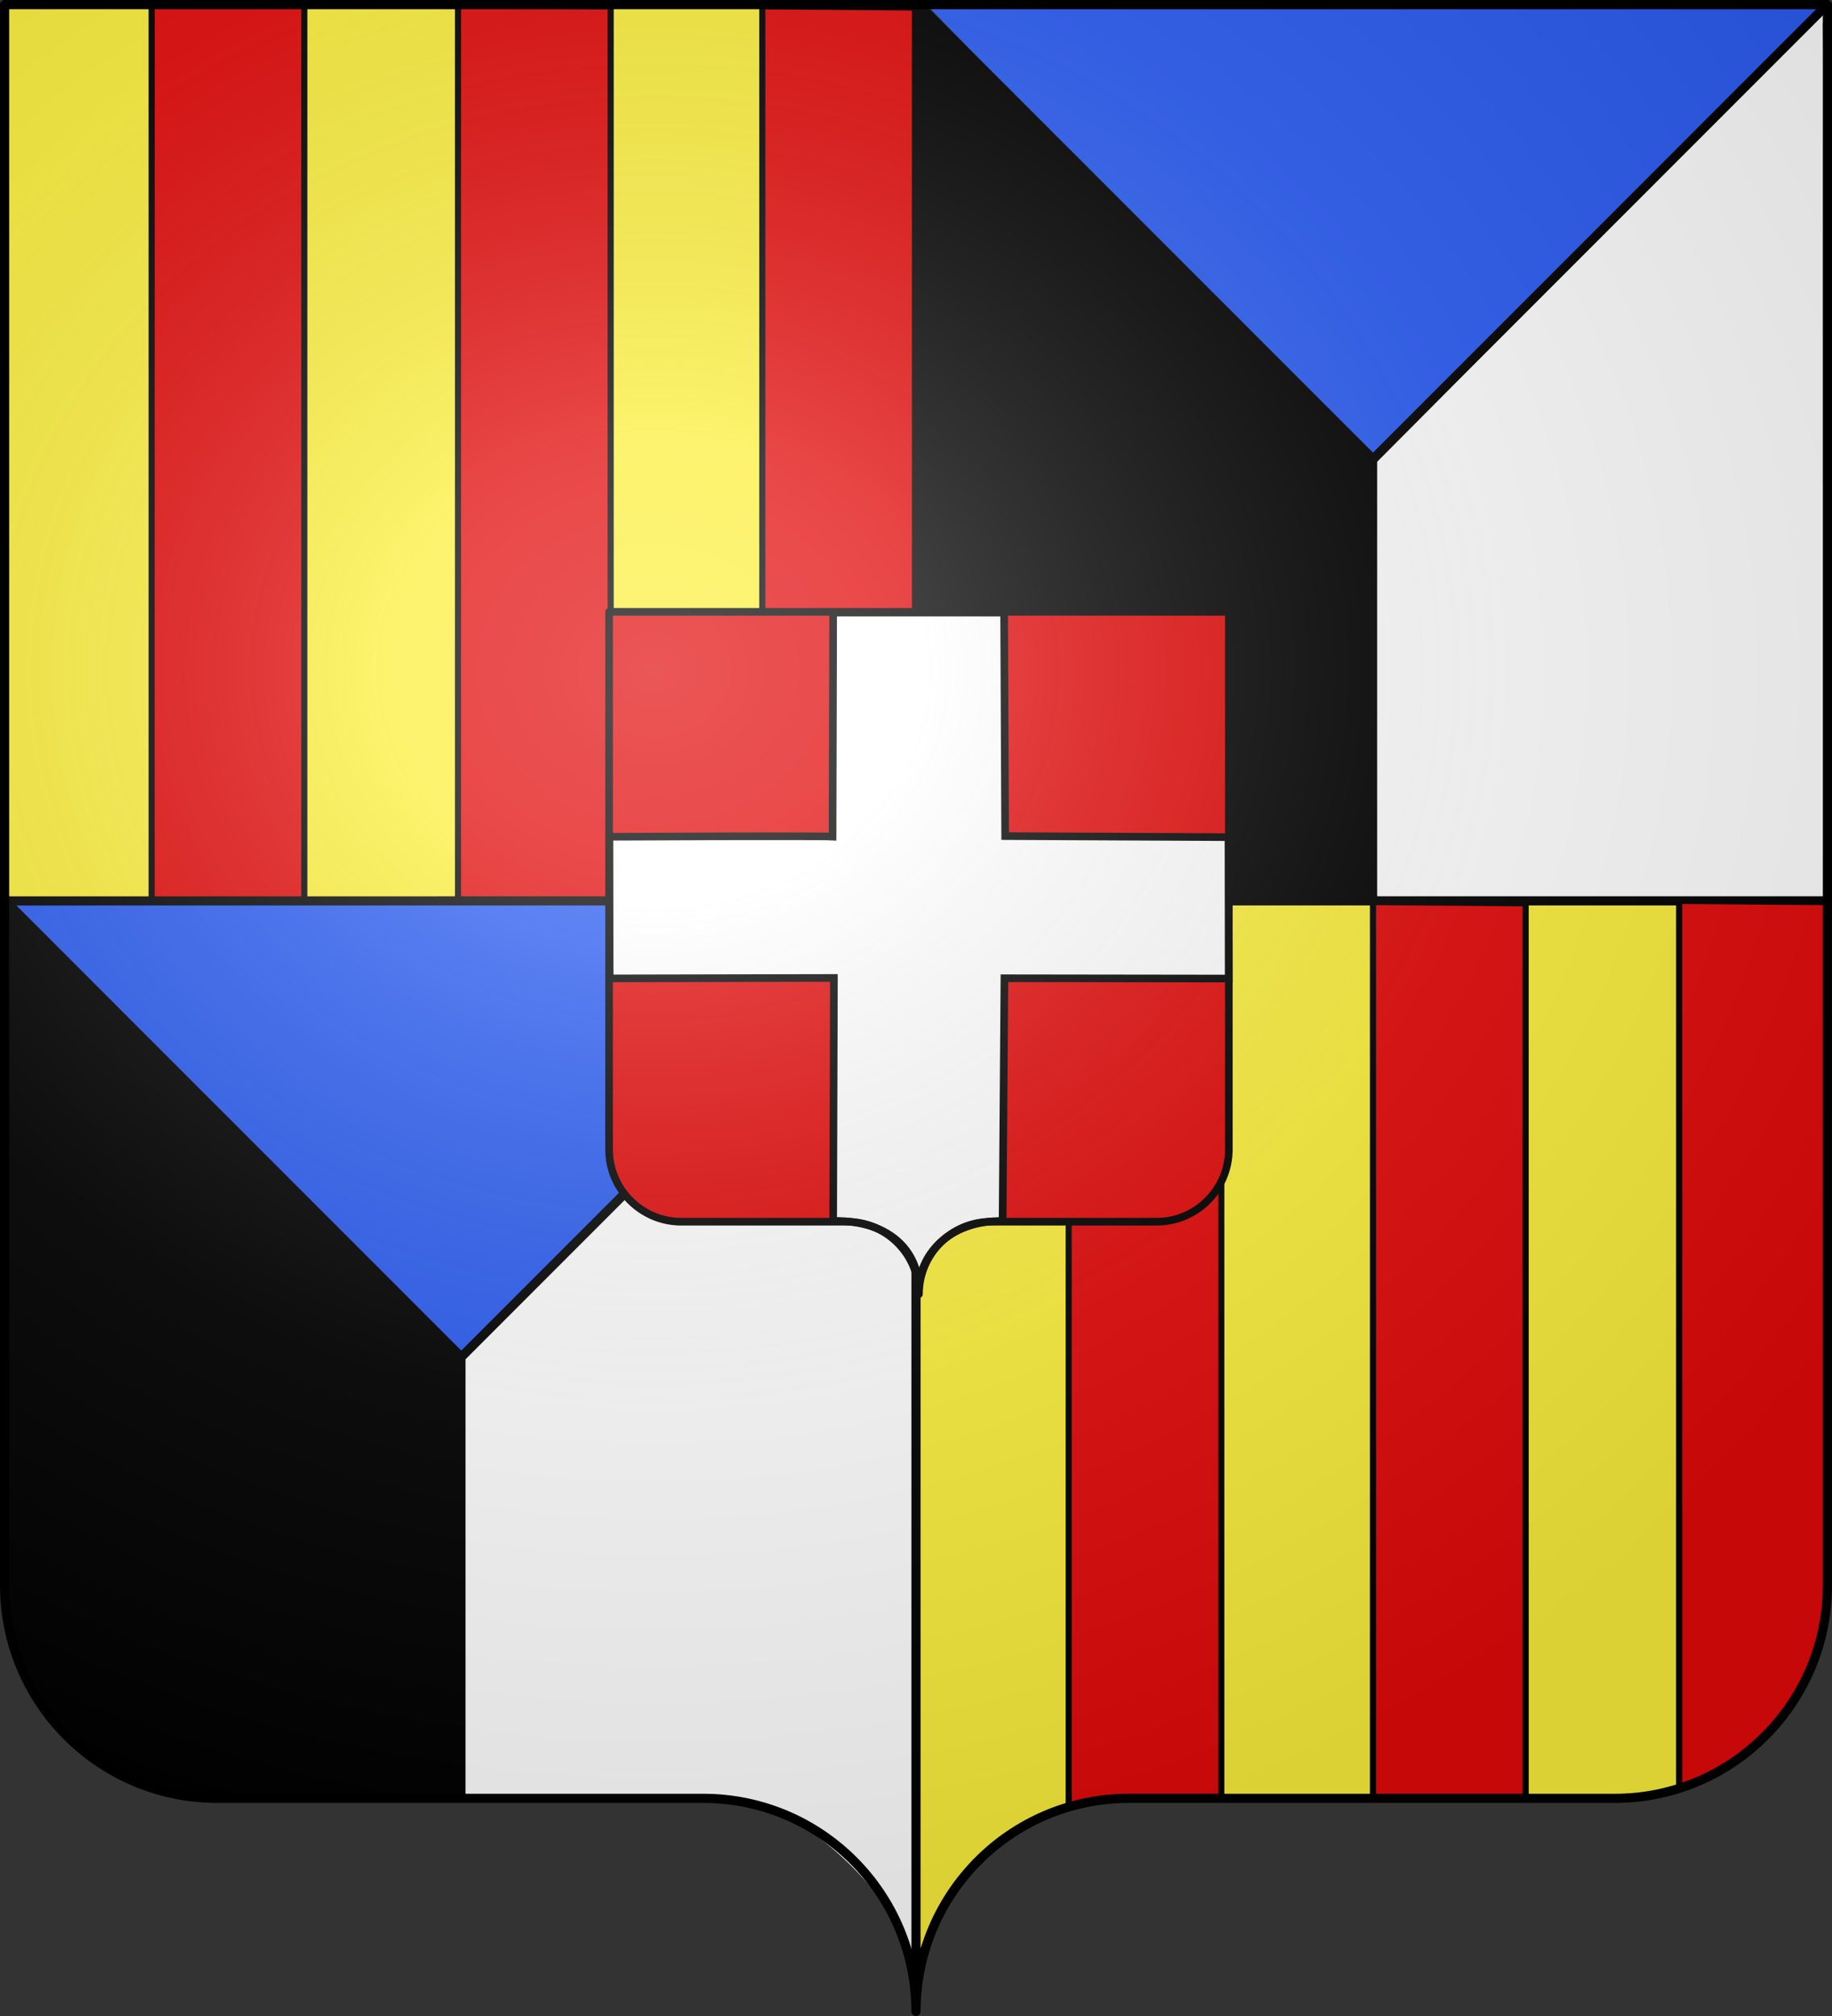
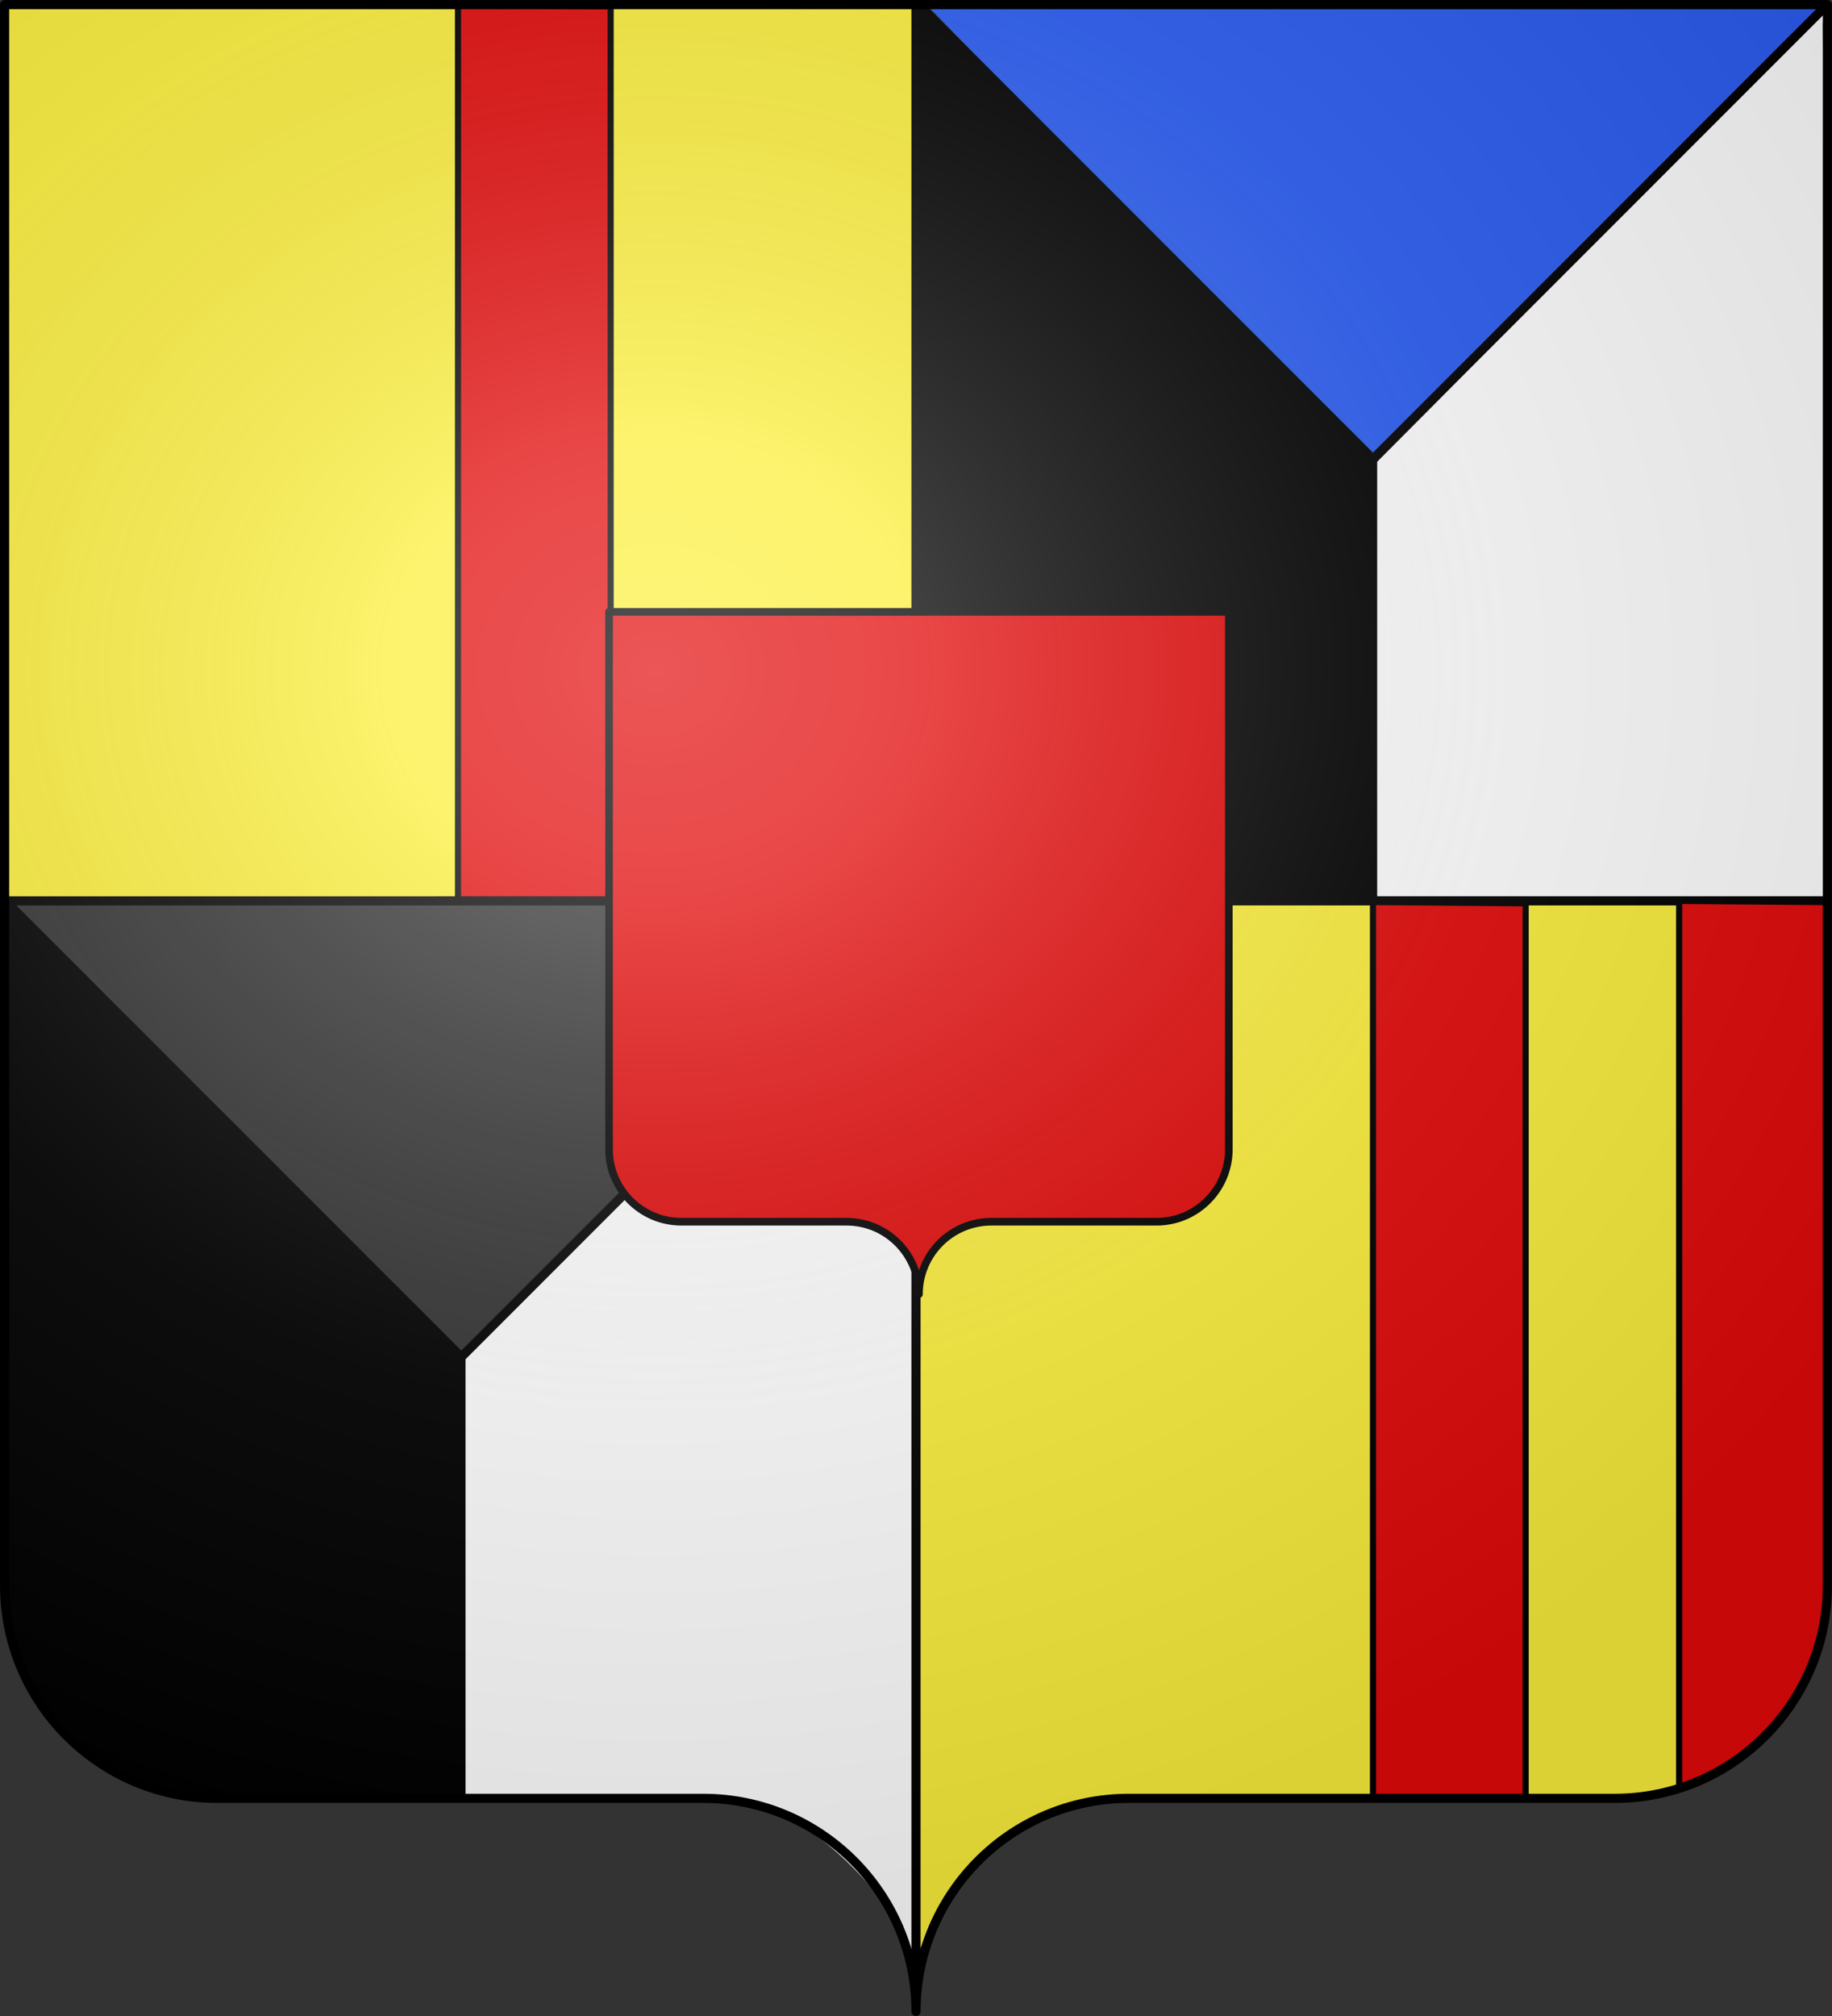
<svg xmlns="http://www.w3.org/2000/svg" xmlns:xlink="http://www.w3.org/1999/xlink" width="600" height="660" version="1.0">
  <rect width="100%" height="100%" fill="#333333" stroke="none" />
  <defs>
    <clipPath id="g" clipPathUnits="userSpaceOnUse">
      <path d="M300 658.5c0-38.504 31.203-69.754 69.65-69.754h159.2c38.447 0 69.65-31.25 69.65-69.753V1.5H1.5v517.493c0 38.504 31.203 69.753 69.65 69.753h159.2c38.447 0 69.65 31.25 69.65 69.754" style="fill:none;stroke:#000;stroke-width:3;stroke-linecap:round;stroke-linejoin:round;stroke-miterlimit:4;stroke-opacity:1;stroke-dasharray:none;stroke-dashoffset:0" />
    </clipPath>
    <clipPath id="b" clipPathUnits="userSpaceOnUse">
      <path d="M300 658.5c0-38.504 31.203-69.754 69.65-69.754h159.2c38.447 0 69.65-31.25 69.65-69.753V1.5H1.5v517.493c0 38.504 31.203 69.753 69.65 69.753h159.2c38.447 0 69.65 31.25 69.65 69.754" style="fill:none;stroke:#000;stroke-width:3;stroke-linecap:round;stroke-linejoin:round;stroke-miterlimit:4;stroke-opacity:1;stroke-dasharray:none;stroke-dashoffset:0" />
    </clipPath>
    <clipPath id="d" clipPathUnits="userSpaceOnUse">
      <path d="M300 658.5c0-38.504 31.203-69.754 69.65-69.754h159.2c38.447 0 69.65-31.25 69.65-69.753V1.5H1.5v517.493c0 38.504 31.203 69.753 69.65 69.753h159.2c38.447 0 69.65 31.25 69.65 69.754" style="fill:none;stroke:#000;stroke-width:3;stroke-linecap:round;stroke-linejoin:round;stroke-miterlimit:4;stroke-opacity:1;stroke-dasharray:none;stroke-dashoffset:0" />
    </clipPath>
    <clipPath id="c" clipPathUnits="userSpaceOnUse">
      <path d="M300 658.5c0-38.504 31.203-69.754 69.65-69.754h159.2c38.447 0 69.65-31.25 69.65-69.753V1.5H1.5v517.493c0 38.504 31.203 69.753 69.65 69.753h159.2c38.447 0 69.65 31.25 69.65 69.754" style="fill:none;stroke:#000;stroke-width:3;stroke-linecap:round;stroke-linejoin:round;stroke-miterlimit:4;stroke-opacity:1;stroke-dasharray:none;stroke-dashoffset:0" />
    </clipPath>
    <clipPath id="f" clipPathUnits="userSpaceOnUse">
      <path d="M300 658.5c0-38.504 31.203-69.754 69.65-69.754h159.2c38.447 0 69.65-31.25 69.65-69.753V1.5H1.5v517.493c0 38.504 31.203 69.753 69.65 69.753h159.2c38.447 0 69.65 31.25 69.65 69.754" style="fill:none;stroke:#000;stroke-width:3;stroke-linecap:round;stroke-linejoin:round;stroke-miterlimit:4;stroke-opacity:1;stroke-dasharray:none;stroke-dashoffset:0" />
    </clipPath>
    <clipPath id="e" clipPathUnits="userSpaceOnUse">
      <path d="M399.937 649.649c0-37.607 31.204-68.128 69.65-68.128h159.2c38.447 0 69.65-30.521 69.65-68.128V7.96h-597v505.432c0 37.607 31.204 68.128 69.65 68.128h159.2c38.447 0 69.65 30.521 69.65 68.128" style="fill:none;stroke:#000;stroke-width:3;stroke-linecap:round;stroke-linejoin:round;stroke-miterlimit:4;stroke-opacity:1;stroke-dasharray:none;stroke-dashoffset:0" />
    </clipPath>
    <radialGradient xlink:href="#a" id="h" cx="285.186" cy="200.448" r="300" fx="285.186" fy="200.448" gradientTransform="matrix(1.551 0 0 1.35 -227.894 -51.264)" gradientUnits="userSpaceOnUse" />
    <linearGradient id="a">
      <stop offset="0" style="stop-color:white;stop-opacity:.314" />
      <stop offset=".19" style="stop-color:white;stop-opacity:.251" />
      <stop offset=".6" style="stop-color:#6b6b6b;stop-opacity:.125" />
      <stop offset="1" style="stop-color:black;stop-opacity:.125" />
    </linearGradient>
  </defs>
  <g style="display:inline">
    <path d="M300.123 294.468c.12 111.806-.64 224.551.165 336.354-.172 1.24-1.666 12.837-.499 10.438 5.927-12.454 16.858-32.644 28.37-40.562 11.466-8.023 25.282-12.288 39.526-11.535 56.572-.872 113.166-.143 169.73-1.445 13.468-1.23 26.789-7.66 36.979-16.312 11.973-10.556 20.334-25.562 23.043-41.271.129-77.667.912-156.667 1.02-234.333-43.454-.39-88.901-.056-132.48-.167H301.289z" style="color:#000;fill:#fcef3c;fill-opacity:1;fill-rule:nonzero;stroke:none;stroke-width:1;marker:none;visibility:visible;display:inline;overflow:visible" />
    <path d="M597.116 4.072c-48.554 47.338-98.307 99.275-146.219 147.26.167 47.216-1 96.374-.416 143.417 48.382-.167 100.04.333 148.25-.25-.22-94.988-.446-191.992-1.72-286.969 2.366-.657.252-3.647.105-3.458" style="color:#000;fill:#fff;fill-opacity:1;fill-rule:nonzero;stroke:none;stroke-width:1;marker:none;visibility:visible;display:inline;overflow:visible" />
    <path d="M350.918 1.801c-14.127.319-32.686-.433-46.562.594 46.561 48.703 97.625 98.757 145.104 146.625 45.474-44.6 90.473-91.349 135.764-136.39 3.584-3.757 17.227-12.893 6.257-10.891C513.627-.366 430.106 1.7 350.918 1.8" style="color:#000;fill:#2b5df2;fill-opacity:1;fill-rule:nonzero;stroke:none;stroke-width:1;marker:none;visibility:visible;display:inline;overflow:visible" />
    <path d="M300.679 3.405c-1.418 95.33.48 195.402.218 290.76 48.543.584 99.868.417 148.584.584.541-47.102-.834-98.013-.813-145.27-48.428-48.165-95.294-96.596-144.281-144.167z" style="color:#000;fill:#000;fill-opacity:1;fill-rule:nonzero;stroke:none;stroke-width:1;marker:none;visibility:visible;display:inline;overflow:visible" />
    <path d="M298.626 298.374c-48.642 47.564-98.472 97.349-146.395 145.625.167 47.174-1.667 97.624-1.084 144.625 30.465.441 62.403-.286 92.782.673 22.275 5.737 45.076 28.19 54.635 49.244 2.659 2.924 1.42-11.586.48-13 1.124-101.774.766-204.232.227-306.01-.47-6.246.943-14.793-.488-20.584z" style="color:#000;fill:#fff;fill-opacity:1;fill-rule:nonzero;stroke:none;stroke-width:1;marker:none;visibility:visible;display:inline;overflow:visible" />
    <path d="M2.647 297.01c-1.141 67.176-.686 138.09-.423 205.29.59 15.77-1.66 33.334 6.809 47.512 11.529 23.422 38.65 40.106 64.987 38.143 25.089.332 51.125 1.32 76.044.877-.042-47.225.75-97.812.604-145.02-48.428-48.175-97.645-97.266-146.646-144.834l.323-1.666z" style="color:#000;fill:#000;fill-opacity:1;fill-rule:nonzero;stroke:none;stroke-width:1;marker:none;visibility:visible;display:inline;overflow:visible" />
-     <path d="M96.085 295.312c-29.338.18-62.39-.74-91.698.052 12.548 14.325 29.471 31.475 42.877 45.382 34.04 34.06 69.317 68.987 103.727 102.607 33.478-31.955 66.342-66.484 99.34-99.163 15.28-15.279 31.891-32.891 47.17-48.17-17.151-1.021-37.221.854-54.854.562-48.854.027-97.708-1.395-146.562-1.27" style="color:#000;fill:#2b5df2;fill-opacity:1;fill-rule:nonzero;stroke:none;stroke-width:1;marker:none;visibility:visible;display:inline;overflow:visible" />
    <path d="M2.335 1.44c0 96.666-.666 196.332-.666 293 66.96.47 136.367.189 203.5.24 31.132-.22 63.207.895 94.166.26.167-96.5-.333-197-.166-293.5-67.043-.584-134.201.582-201.417.416-31.214.167-64.375-1-95.417-.417" style="color:#000;fill:#fcef3c;fill-opacity:1;fill-rule:nonzero;stroke:none;stroke-width:1;marker:none;visibility:visible;display:inline;overflow:visible" />
    <path d="M2.926 294.878c.187 78.854-.959 159.042-.771 237.896 7.28 23.683 27.444 47.87 52.539 53.131 11.991 4.466 25.098 1.393 37.617 2.296 49.646 0 99.292.333 148.937.333 21.826 5.97 41.56 18.364 51.553 39.51.873 2.568 8.105 21.3 7.083 17.115 1.351-109.752-.167-240.188.083-349.948-97.943-.364-198.5-.385-296.552-.49z" style="color:#000;fill:none;stroke:none;stroke-width:1;marker:none;visibility:visible;display:inline;overflow:visible" />
-     <path d="M300 658.5c0-38.505 31.203-69.754 69.65-69.754h159.2c38.447 0 69.65-31.25 69.65-69.754V1.5H1.5v517.492c0 38.504 31.203 69.754 69.65 69.754h159.2c38.447 0 69.65 31.25 69.65 69.753" style="fill:none;stroke:none" />
    <path d="M300 1.54v293.38h298.413" style="fill:none;stroke:#000;stroke-width:3;stroke-linecap:butt;stroke-linejoin:miter;stroke-miterlimit:4;stroke-opacity:1;stroke-dasharray:none" />
-     <path d="M449.937 294.936V588.29h50V295.333z" clip-path="url(#b)" style="fill:#e20909;fill-rule:evenodd;stroke:#000;stroke-width:2;stroke-linecap:butt;stroke-linejoin:miter;stroke-miterlimit:4;stroke-opacity:1;stroke-dasharray:none;display:inline" transform="translate(-400.27 -293.613)" />
-     <path d="M449.937 294.936V588.29h50V295.333z" clip-path="url(#c)" style="fill:#e20909;fill-rule:evenodd;stroke:#000;stroke-width:2.002;stroke-linecap:butt;stroke-linejoin:miter;stroke-miterlimit:4;stroke-opacity:1;stroke-dasharray:none;display:inline" transform="matrix(1 0 0 .998 -200.27 -292.276)" />
    <path d="M449.937 294.936V588.29h50V295.333z" clip-path="url(#d)" style="fill:#e20909;fill-rule:evenodd;stroke:#000;stroke-width:2;stroke-linecap:butt;stroke-linejoin:miter;stroke-miterlimit:4;stroke-opacity:1;stroke-dasharray:none;display:inline" transform="translate(-299.937 -293.28)" />
-     <path d="M449.937 294.936V588.29h50V295.333z" clip-path="url(#e)" style="fill:#e20909;fill-rule:evenodd;stroke:#000;stroke-width:1.977;stroke-linecap:butt;stroke-linejoin:miter;stroke-miterlimit:4;stroke-opacity:1;stroke-dasharray:none;display:inline" transform="matrix(1 0 0 1.024 -99.937 -6.65)" />
+     <path d="M449.937 294.936h50V295.333z" clip-path="url(#e)" style="fill:#e20909;fill-rule:evenodd;stroke:#000;stroke-width:1.977;stroke-linecap:butt;stroke-linejoin:miter;stroke-miterlimit:4;stroke-opacity:1;stroke-dasharray:none;display:inline" transform="matrix(1 0 0 1.024 -99.937 -6.65)" />
    <path d="M449.937 294.936V588.29h50V295.333z" clip-path="url(#f)" style="fill:#e20909;fill-rule:evenodd;stroke:#000;stroke-width:2;stroke-linecap:butt;stroke-linejoin:miter;stroke-miterlimit:4;stroke-opacity:1;stroke-dasharray:none;display:inline" transform="translate(-.27 .387)" />
    <path d="M549.937 294.936V588.39h50V295.333z" clip-path="url(#g)" style="fill:#e20909;fill-rule:evenodd;stroke:#000;stroke-width:2;stroke-linecap:butt;stroke-linejoin:miter;stroke-miterlimit:4;stroke-opacity:1;stroke-dasharray:none" />
    <path d="M1.403 294.942 300 294.921v358.73" style="fill:none;stroke:#000;stroke-width:3;stroke-linecap:butt;stroke-linejoin:miter;stroke-miterlimit:4;stroke-opacity:1;stroke-dasharray:none" />
    <path d="M299.655 1.18c.262 94.52.037 197.385 1.448 291.896C393.627 196.896 498.22 98.813 594.748 3.503c-41.57-1.077-87.824.697-129.655.273-54.458-.164-111.089-2.71-165.438-2.596" style="color:#000;fill:none;stroke:none;stroke-width:1;marker:none;visibility:visible;display:inline;overflow:visible" />
    <path d="M597.592 2.972c-95.953 93.198-194.23 188.78-289.266 282.932-1.215 1.625-11.919 9.227-6.13 8.412 96.42 1.262 198.189-1.167 294.615-.948.214-92.964 2.12-186.213 1.231-279.28-.638-1.644 1.219-10.962-.45-11.116" style="color:#000;fill:none;stroke:none;stroke-width:1;marker:none;visibility:visible;display:inline;overflow:visible" />
    <path d="m151.174 444.174 67.828-67.838 80.44-80.45M1.406 294.6l149.497 149.497M150.965 443.968v144.699" style="fill:none;stroke:#000;stroke-width:3;stroke-linecap:butt;stroke-linejoin:miter;stroke-miterlimit:4;stroke-opacity:1;stroke-dasharray:none;display:inline" />
    <g style="display:inline">
      <path d="m151.174 444.174 67.828-67.838 80.44-80.45M1.406 294.6l149.497 149.497M150.965 443.968v144.699" style="fill:none;stroke:#000;stroke-width:3;stroke-linecap:butt;stroke-linejoin:miter;stroke-miterlimit:4;stroke-opacity:1;stroke-dasharray:none;display:inline" transform="translate(298.576 -293.967)" />
    </g>
  </g>
  <g style="display:inline">
    <path d="M300 658.5c0-38.505 31.203-69.754 69.65-69.754h159.2c38.447 0 69.65-31.25 69.65-69.754V1.5H1.5v517.492c0 38.504 31.203 69.754 69.65 69.754h159.2c38.447 0 69.65 31.25 69.65 69.753" style="fill:#e20909;fill-opacity:1;fill-rule:nonzero;stroke:none" transform="matrix(.34 0 0 .34 198.967 199.8)" />
-     <path d="M1.746 218.051c203.478-1.01 215.032-.206 215.032-.206l.58-215.679 164.68.016 1.01 215.224 215.191 1.019.29 136.162-216.194-.29-1.753 233.767c-51.908-.587-81.02 32.816-80.78 68.17 1.047-35.314-24.148-68.869-82.445-68.287l.72-233.94-216.005.44z" style="fill:#fff;fill-rule:evenodd;stroke:#000;stroke-width:7.353;stroke-linecap:butt;stroke-linejoin:miter;stroke-miterlimit:4;stroke-opacity:1;stroke-dasharray:none" transform="matrix(.34 0 0 .34 198.967 199.8)" />
    <path d="M300 658.5c0-38.504 31.203-69.754 69.65-69.754h159.2c38.447 0 69.65-31.25 69.65-69.753V1.5H1.5v517.493c0 38.504 31.203 69.753 69.65 69.753h159.2c38.447 0 69.65 31.25 69.65 69.754" style="fill:none;stroke:#000;stroke-width:7.353;stroke-linecap:round;stroke-linejoin:round;stroke-miterlimit:4;stroke-opacity:1;stroke-dasharray:none;stroke-dashoffset:0" transform="matrix(.34 0 0 .34 198.967 199.8)" />
  </g>
  <g style="display:inline">
    <path d="M1.5 1.5V518.99c0 38.505 31.203 69.755 69.65 69.755h159.2c38.447 0 69.65 31.25 69.65 69.754 0-38.504 31.203-69.754 69.65-69.754h159.2c38.447 0 69.65-31.25 69.65-69.755V1.5z" style="fill:url(#h);fill-opacity:1;fill-rule:evenodd;stroke:none" />
  </g>
  <g style="display:inline">
    <path d="M300 658.5c0-38.504 31.203-69.754 69.65-69.754h159.2c38.447 0 69.65-31.25 69.65-69.753V1.5H1.5v517.493c0 38.504 31.203 69.753 69.65 69.753h159.2c38.447 0 69.65 31.25 69.65 69.754" style="fill:none;stroke:#000;stroke-width:3;stroke-linecap:round;stroke-linejoin:round;stroke-miterlimit:4;stroke-opacity:1;stroke-dasharray:none;stroke-dashoffset:0" />
  </g>
</svg>